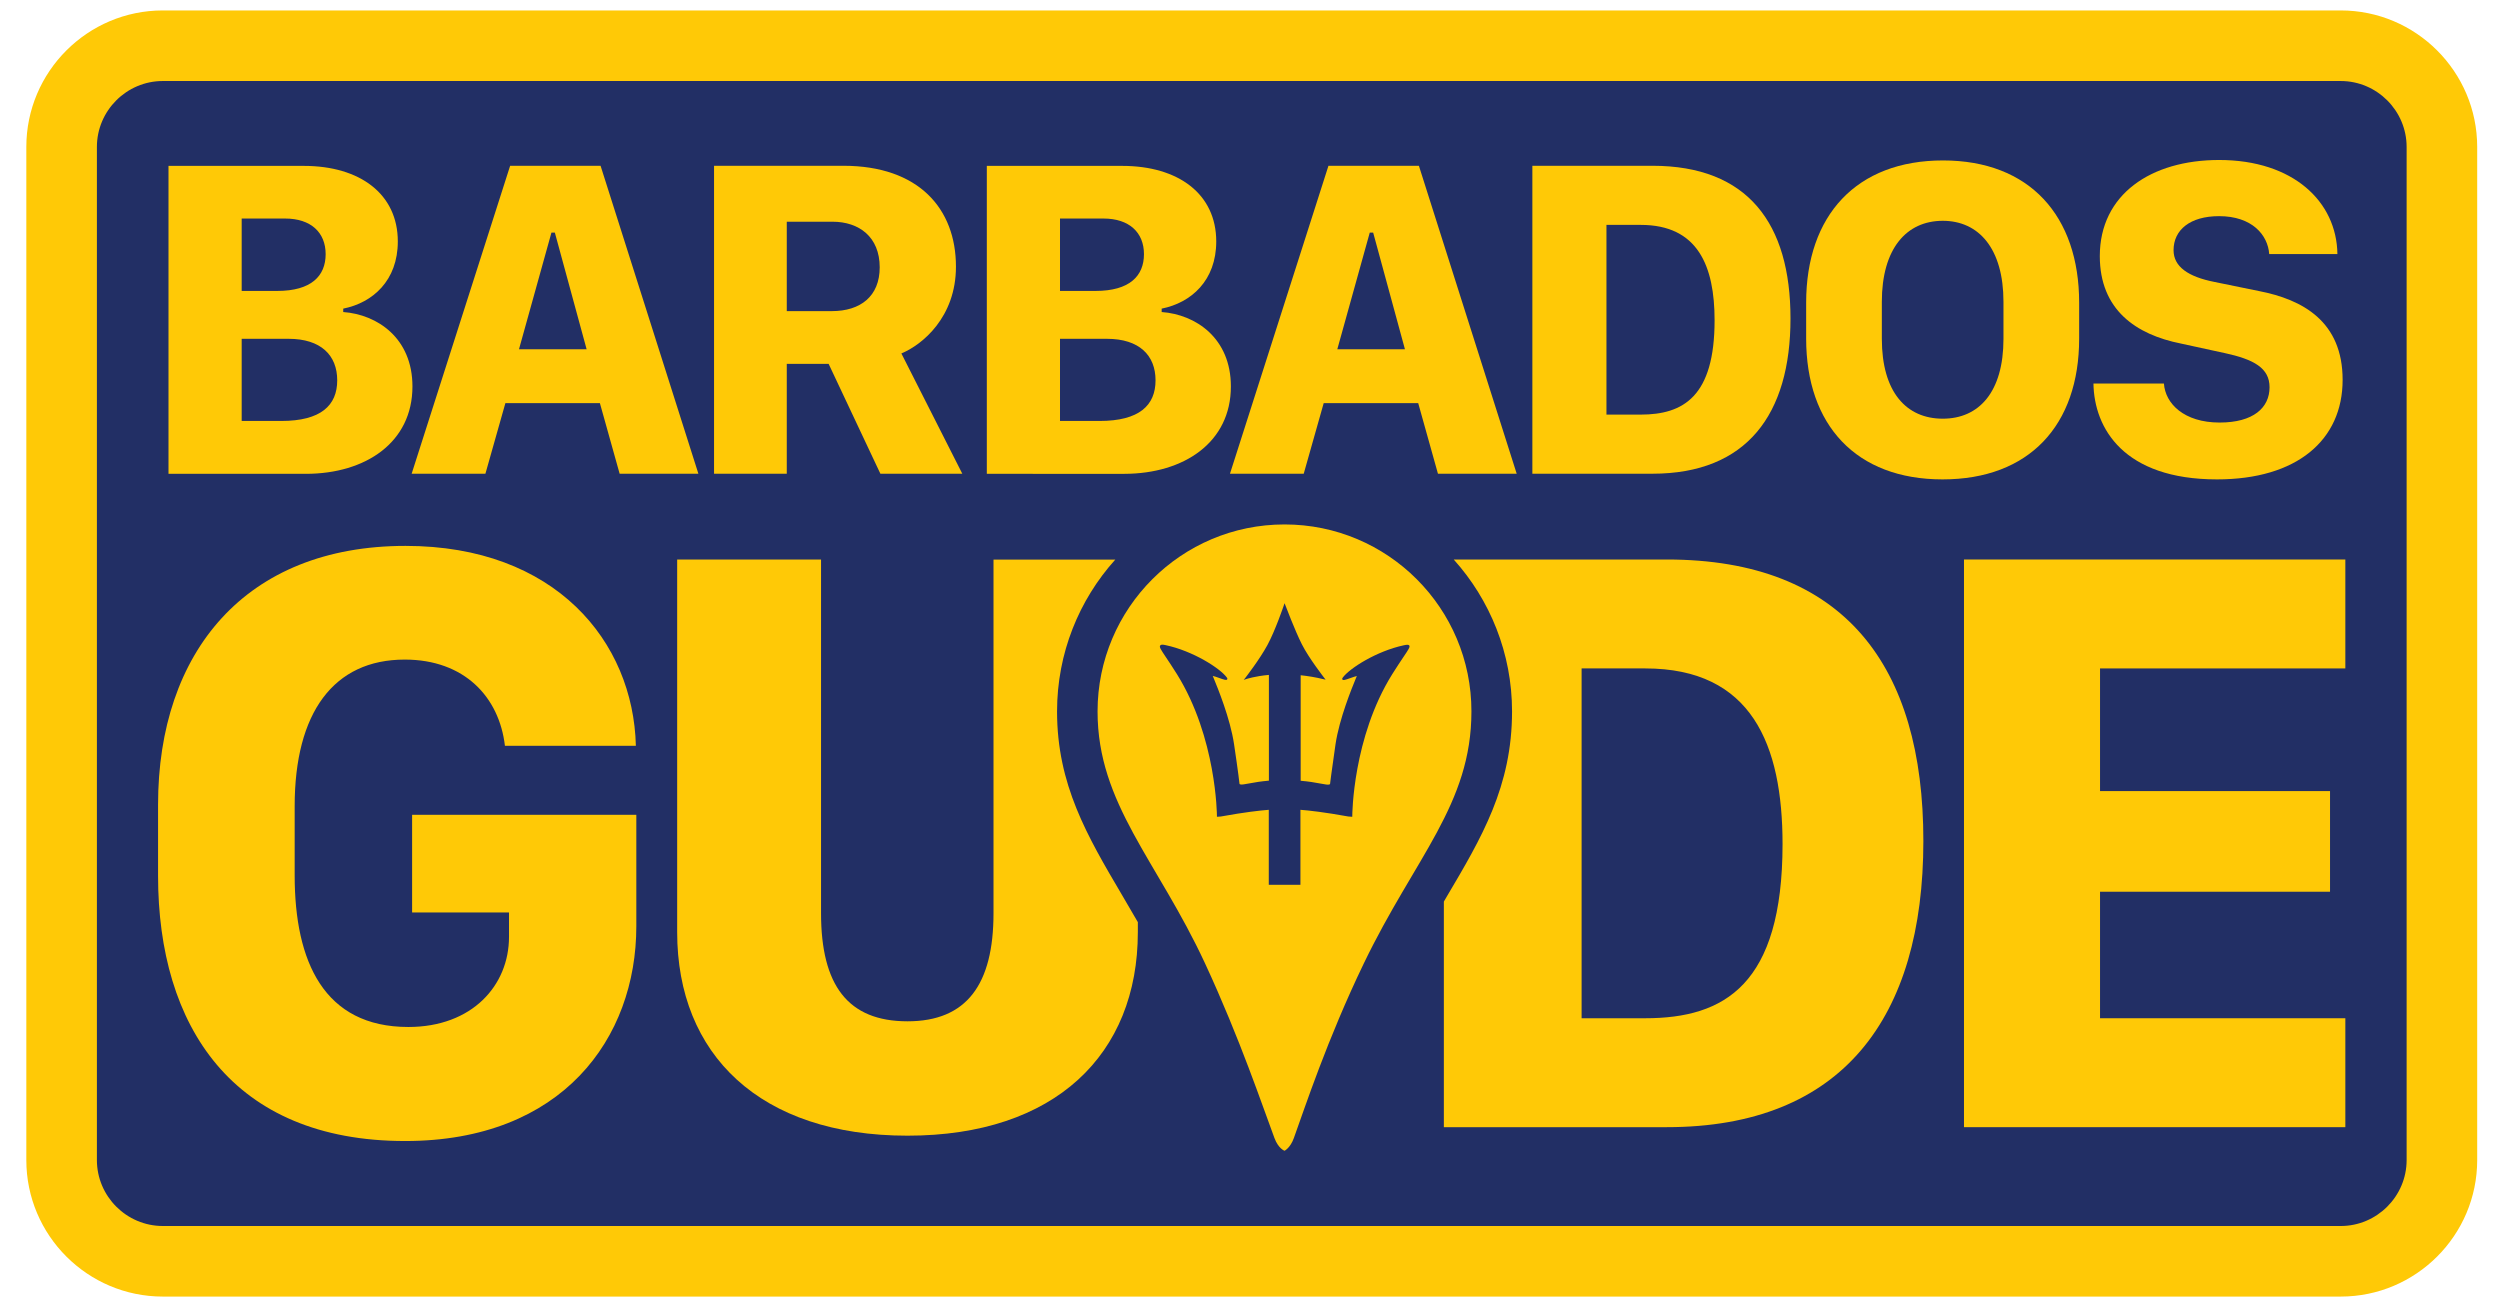
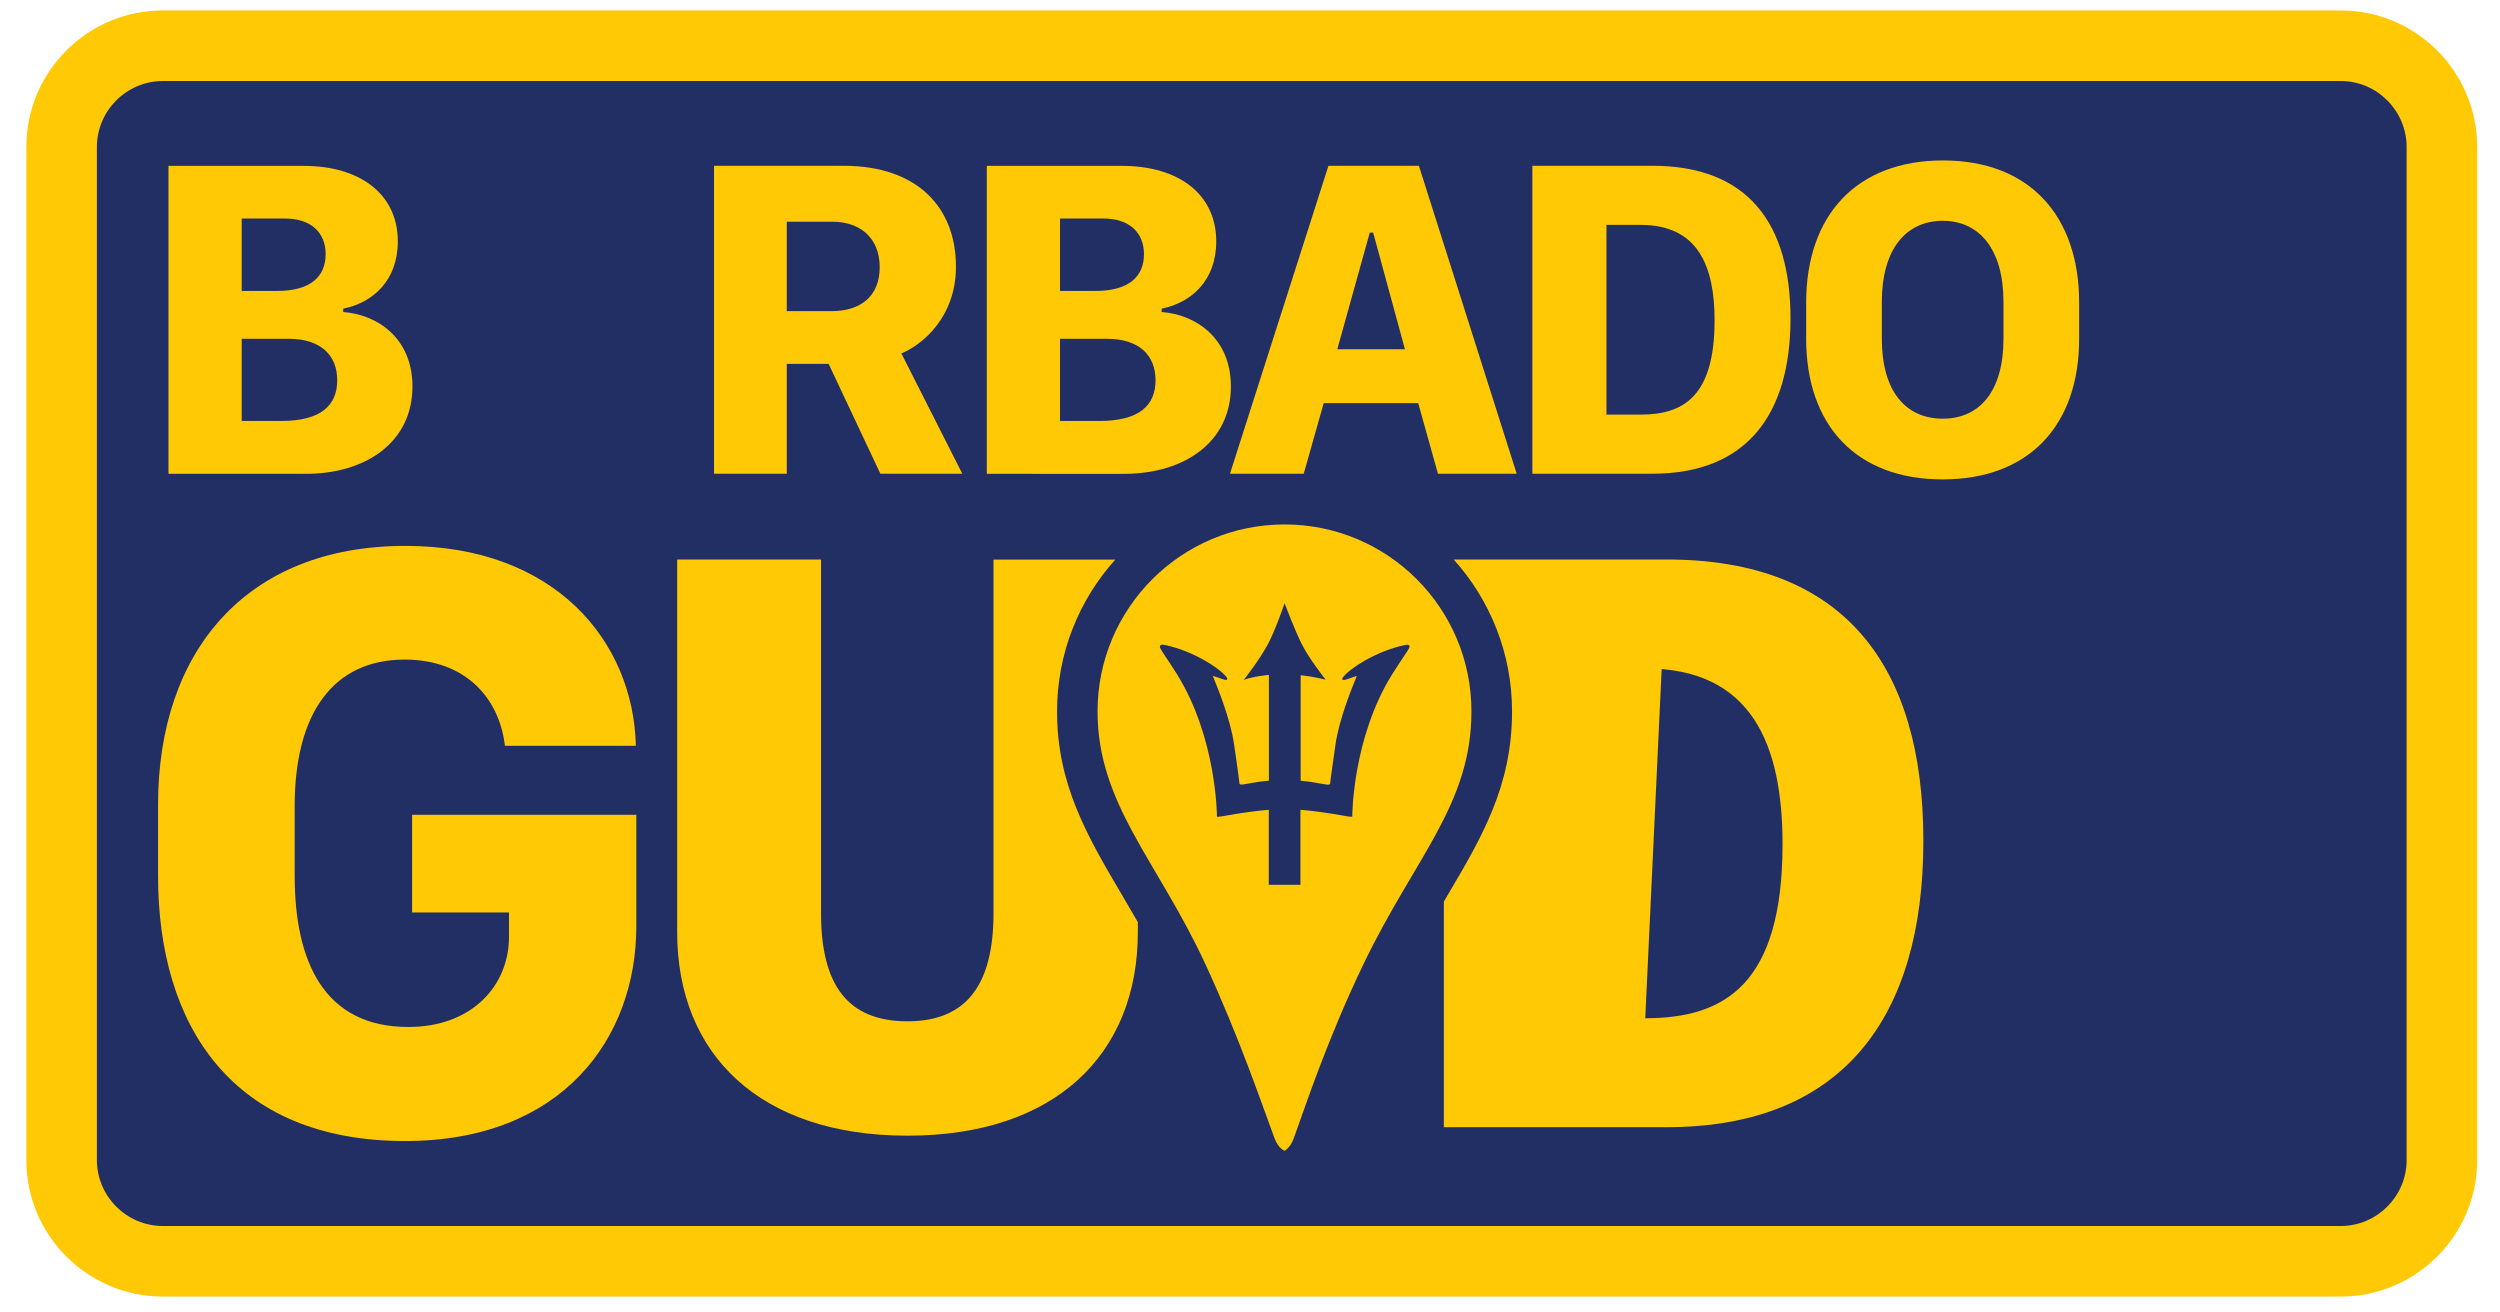
<svg xmlns="http://www.w3.org/2000/svg" version="1.0" id="Layer_1" x="0px" y="0px" width="220.33px" height="115.61px" viewBox="0 0 220.33 115.61" enable-background="new 0 0 220.33 115.61" xml:space="preserve">
  <g>
    <path fill="#222F65" d="M15.77,109.32c-4.85,0-8.79-3.86-8.79-8.61V14.48c0-4.75,3.94-8.61,8.79-8.61h189.11   c4.85,0,8.79,3.86,8.79,8.61v86.22c0,4.75-3.94,8.61-8.79,8.61H15.77V109.32z" />
    <g>
      <path fill="#FFC906" d="M206.29,7.14c3.2,0,5.81,2.62,5.81,5.81v89.29c0,3.2-2.62,5.81-5.81,5.81H14.35    c-3.2,0-5.81-2.62-5.81-5.81V12.95c0-3.2,2.62-5.81,5.81-5.81H206.29 M206.29,0.92H14.35c-6.63,0-12.03,5.4-12.03,12.03v89.29    c0,6.63,5.4,12.03,12.03,12.03h191.94c6.63,0,12.03-5.4,12.03-12.03V12.95C218.32,6.32,212.92,0.92,206.29,0.92L206.29,0.92z" />
      <g>
        <path fill="#FFC906" d="M36.35,34.06c0-4.27-3.1-6.34-6.1-6.56v-0.3c2.6-0.52,4.81-2.47,4.81-5.92c0-4.18-3.33-6.66-8.29-6.66     H14.85v27.14h12.13C32.23,41.75,36.35,38.99,36.35,34.06z M21.3,19.26h3.83c2.27,0,3.57,1.23,3.57,3.14     c0,1.93-1.28,3.24-4.26,3.24H21.3V19.26z M21.3,37.1v-7.24h4.14c2.84,0,4.28,1.45,4.28,3.66s-1.44,3.58-4.93,3.58H21.3z" />
-         <path fill="#FFC906" d="M42.78,41.75l1.76-6.22h8.33l1.74,6.22h6.94l-8.62-27.14h-7.97l-8.68,27.14H42.78z M48.6,20.5h0.3     l2.8,10.28h-5.96L48.6,20.5z" />
        <path fill="#FFC906" d="M69.34,32.07h3.69l4.56,9.68h7.22l-5.37-10.6c1.83-0.76,4.81-3.18,4.81-7.65c0-5.11-3.28-8.89-9.92-8.89     h-11.4v27.14h6.41V32.07z M69.34,19.54h4.03c2.33,0,4.16,1.33,4.16,4.02c0,2.56-1.7,3.86-4.22,3.86h-3.97V19.54z" />
        <path fill="#FFC906" d="M108.48,34.06c0-4.27-3.1-6.34-6.1-6.56v-0.3c2.6-0.52,4.81-2.47,4.81-5.92c0-4.18-3.33-6.66-8.29-6.66     H86.97v27.14H99.1C104.35,41.75,108.48,38.99,108.48,34.06z M93.42,19.26h3.83c2.27,0,3.57,1.23,3.57,3.14     c0,1.93-1.28,3.24-4.26,3.24h-3.14V19.26z M93.42,37.1v-7.24h4.14c2.84,0,4.28,1.45,4.28,3.66s-1.44,3.58-4.93,3.58H93.42z" />
        <path fill="#FFC906" d="M114.9,41.75l1.76-6.22h8.33l1.74,6.22h6.94l-8.62-27.14h-7.97l-8.68,27.14H114.9z M120.72,20.5h0.3     l2.8,10.28h-5.96L120.72,20.5z" />
        <path fill="#FFC906" d="M157.8,28.07c0-8.37-3.75-13.46-12.17-13.46h-10.58v27.14h10.58C153.95,41.75,157.8,36.52,157.8,28.07z      M141.58,36.54V19.82h3.02c5.05,0,6.51,3.64,6.51,8.41c0,6.7-2.74,8.31-6.51,8.31H141.58z" />
        <path fill="#FFC906" d="M183.24,29.84v-3.16c0-7.67-4.38-12.54-12-12.54s-12.06,4.83-12.06,12.54v3.16     c0,7.63,4.4,12.41,12.02,12.41C178.84,42.25,183.24,37.48,183.24,29.84z M176.57,29.86c0,4.71-2.17,7.04-5.35,7.04     c-3.2,0-5.37-2.33-5.37-7.04V26.6c0-4.69,2.17-7.14,5.37-7.14c3.18,0,5.35,2.45,5.35,7.14V29.86z" />
-         <path fill="#FFC906" d="M195.62,37.24c-3.14,0-4.79-1.67-4.91-3.44h-6.21c0.06,3.94,2.66,8.45,10.89,8.45     c7.04,0,11.07-3.46,11.07-8.77c0-5.15-3.51-7.08-7.38-7.83l-3.91-0.8c-2.33-0.46-3.61-1.35-3.61-2.8c0-1.79,1.46-3,4.01-3     c2.9,0,4.3,1.65,4.42,3.34H206c-0.06-4.63-3.91-8.29-10.42-8.29c-6.02,0-10.52,3.04-10.52,8.47c0,4.73,3.18,6.92,7.16,7.71     l3.81,0.83c2.62,0.56,3.99,1.33,3.99,3.02C200.02,35.93,198.6,37.24,195.62,37.24z" />
        <path fill="#FFC906" d="M36.32,80.42h8.54v2.15c0,4.27-3.24,7.94-8.87,7.94c-7.43,0-10.02-5.75-10.02-13.35v-6.12     c0-8.23,3.43-12.91,9.7-12.91c5.26,0,8.33,3.3,8.83,7.6h11.54c-0.22-9.2-7.1-17.62-20.3-17.62c-14.1,0-21.81,9.35-21.81,22.81     v6.27c0,13.24,6.56,23.37,21.78,23.37c13.84,0,20.37-9.05,20.37-18.92v-9.83H36.32V80.42z" />
        <path fill="#FFC906" d="M93.16,62.7c0-5.14,1.94-9.83,5.13-13.38H87.56v31.16c0,6.28-2.36,9.53-7.58,9.53     c-5.26,0-7.62-3.18-7.62-9.53V49.31H59.68v32.84c0,10.78,7.29,17.94,20.3,17.94s20.3-7.16,20.3-17.94v-0.88     c-0.47-0.82-0.94-1.62-1.4-2.4C95.81,73.66,93.16,69.15,93.16,62.7z" />
-         <path fill="#FFC906" d="M146.9,49.31h-18.78c3.19,3.55,5.14,8.25,5.14,13.39c0,6.6-2.67,11.11-5.76,16.33     c-0.08,0.14-0.17,0.29-0.25,0.43v19.88h19.65c15.47,0,22.61-9.64,22.61-25.22C169.52,58.69,162.55,49.31,146.9,49.31z M145,89.74     h-5.61V58.91H145c9.38,0,12.1,6.71,12.1,15.5C157.09,86.77,152,89.74,145,89.74z" />
-         <polygon fill="#FFC906" points="206.7,58.91 206.7,49.31 173.09,49.31 173.09,99.34 206.7,99.34 206.7,89.74 185.08,89.74      185.08,78.59 205.35,78.59 205.35,69.72 185.08,69.72 185.08,58.91    " />
+         <path fill="#FFC906" d="M146.9,49.31h-18.78c3.19,3.55,5.14,8.25,5.14,13.39c0,6.6-2.67,11.11-5.76,16.33     c-0.08,0.14-0.17,0.29-0.25,0.43v19.88h19.65c15.47,0,22.61-9.64,22.61-25.22C169.52,58.69,162.55,49.31,146.9,49.31z h-5.61V58.91H145c9.38,0,12.1,6.71,12.1,15.5C157.09,86.77,152,89.74,145,89.74z" />
        <path fill="#FFC906" d="M113.21,46.22c-9.1,0-16.48,7.38-16.48,16.48c0,8.15,5.26,13.13,9.47,22.2     c3.09,6.66,5.11,12.71,6.12,15.4c0.35,0.94,0.89,1.12,0.89,1.12s0.51-0.25,0.82-1.12c0.96-2.65,2.94-8.7,6.17-15.4     c4.51-9.36,9.48-13.99,9.48-22.2C129.69,53.6,122.31,46.22,113.21,46.22z M123.67,57.93c-0.24,0.36-0.57,0.85-0.97,1.49     c-3.49,5.59-3.52,12.42-3.52,12.48v0.08h-0.08c-0.05,0-0.23-0.01-0.27-0.02c-2.1-0.38-3.44-0.53-4.22-0.59v6.61h-2.79v-6.61     c-0.78,0.06-2.13,0.21-4.22,0.59c-0.04,0.01-0.21,0.01-0.27,0.02h-0.08V71.9c0-0.07-0.04-6.89-3.52-12.48     c-0.4-0.64-0.73-1.13-0.97-1.49c-0.45-0.68-0.61-0.9-0.51-1.04c0.07-0.1,0.22-0.09,0.49-0.03c2.39,0.51,4.79,2.03,5.39,2.86     c0.06,0.08,0.04,0.13,0.02,0.16c-0.07,0.09-0.23,0.04-0.73-0.14c-0.17-0.06-0.42-0.15-0.54-0.17c0.02,0.05,0.05,0.11,0.08,0.19     c0.36,0.88,1.46,3.55,1.8,5.83c0.38,2.55,0.48,3.48,0.48,3.49c0,0.03,0.08,0.09,0.35,0.05c0.17-0.03,0.34-0.06,0.53-0.09     c0.47-0.09,1.01-0.18,1.71-0.24v-9.32c-1.23,0.11-1.97,0.36-1.98,0.36l-0.24,0.08l0.16-0.2c0.01-0.02,1.23-1.58,1.93-2.87     c0.7-1.29,1.43-3.46,1.44-3.48l0.07-0.21l0.08,0.2c0.01,0.02,0.82,2.18,1.44,3.41c0.61,1.22,1.95,2.93,1.96,2.95l0.14,0.18     l-0.22-0.05c-0.66-0.16-1.32-0.27-1.98-0.34v9.3c0.71,0.06,1.24,0.15,1.71,0.24c0.19,0.03,0.36,0.07,0.53,0.09     c0.27,0.04,0.34-0.02,0.35-0.05c0-0.01,0.11-0.94,0.48-3.49c0.34-2.28,1.44-4.95,1.8-5.83c0.03-0.08,0.06-0.14,0.08-0.19     c-0.12,0.02-0.37,0.11-0.54,0.17c-0.5,0.18-0.67,0.23-0.73,0.14c-0.02-0.03-0.04-0.08,0.02-0.16c0.6-0.83,3-2.35,5.39-2.86     c0.28-0.06,0.43-0.07,0.49,0.03C124.28,57.03,124.12,57.26,123.67,57.93z" />
      </g>
    </g>
  </g>
</svg>